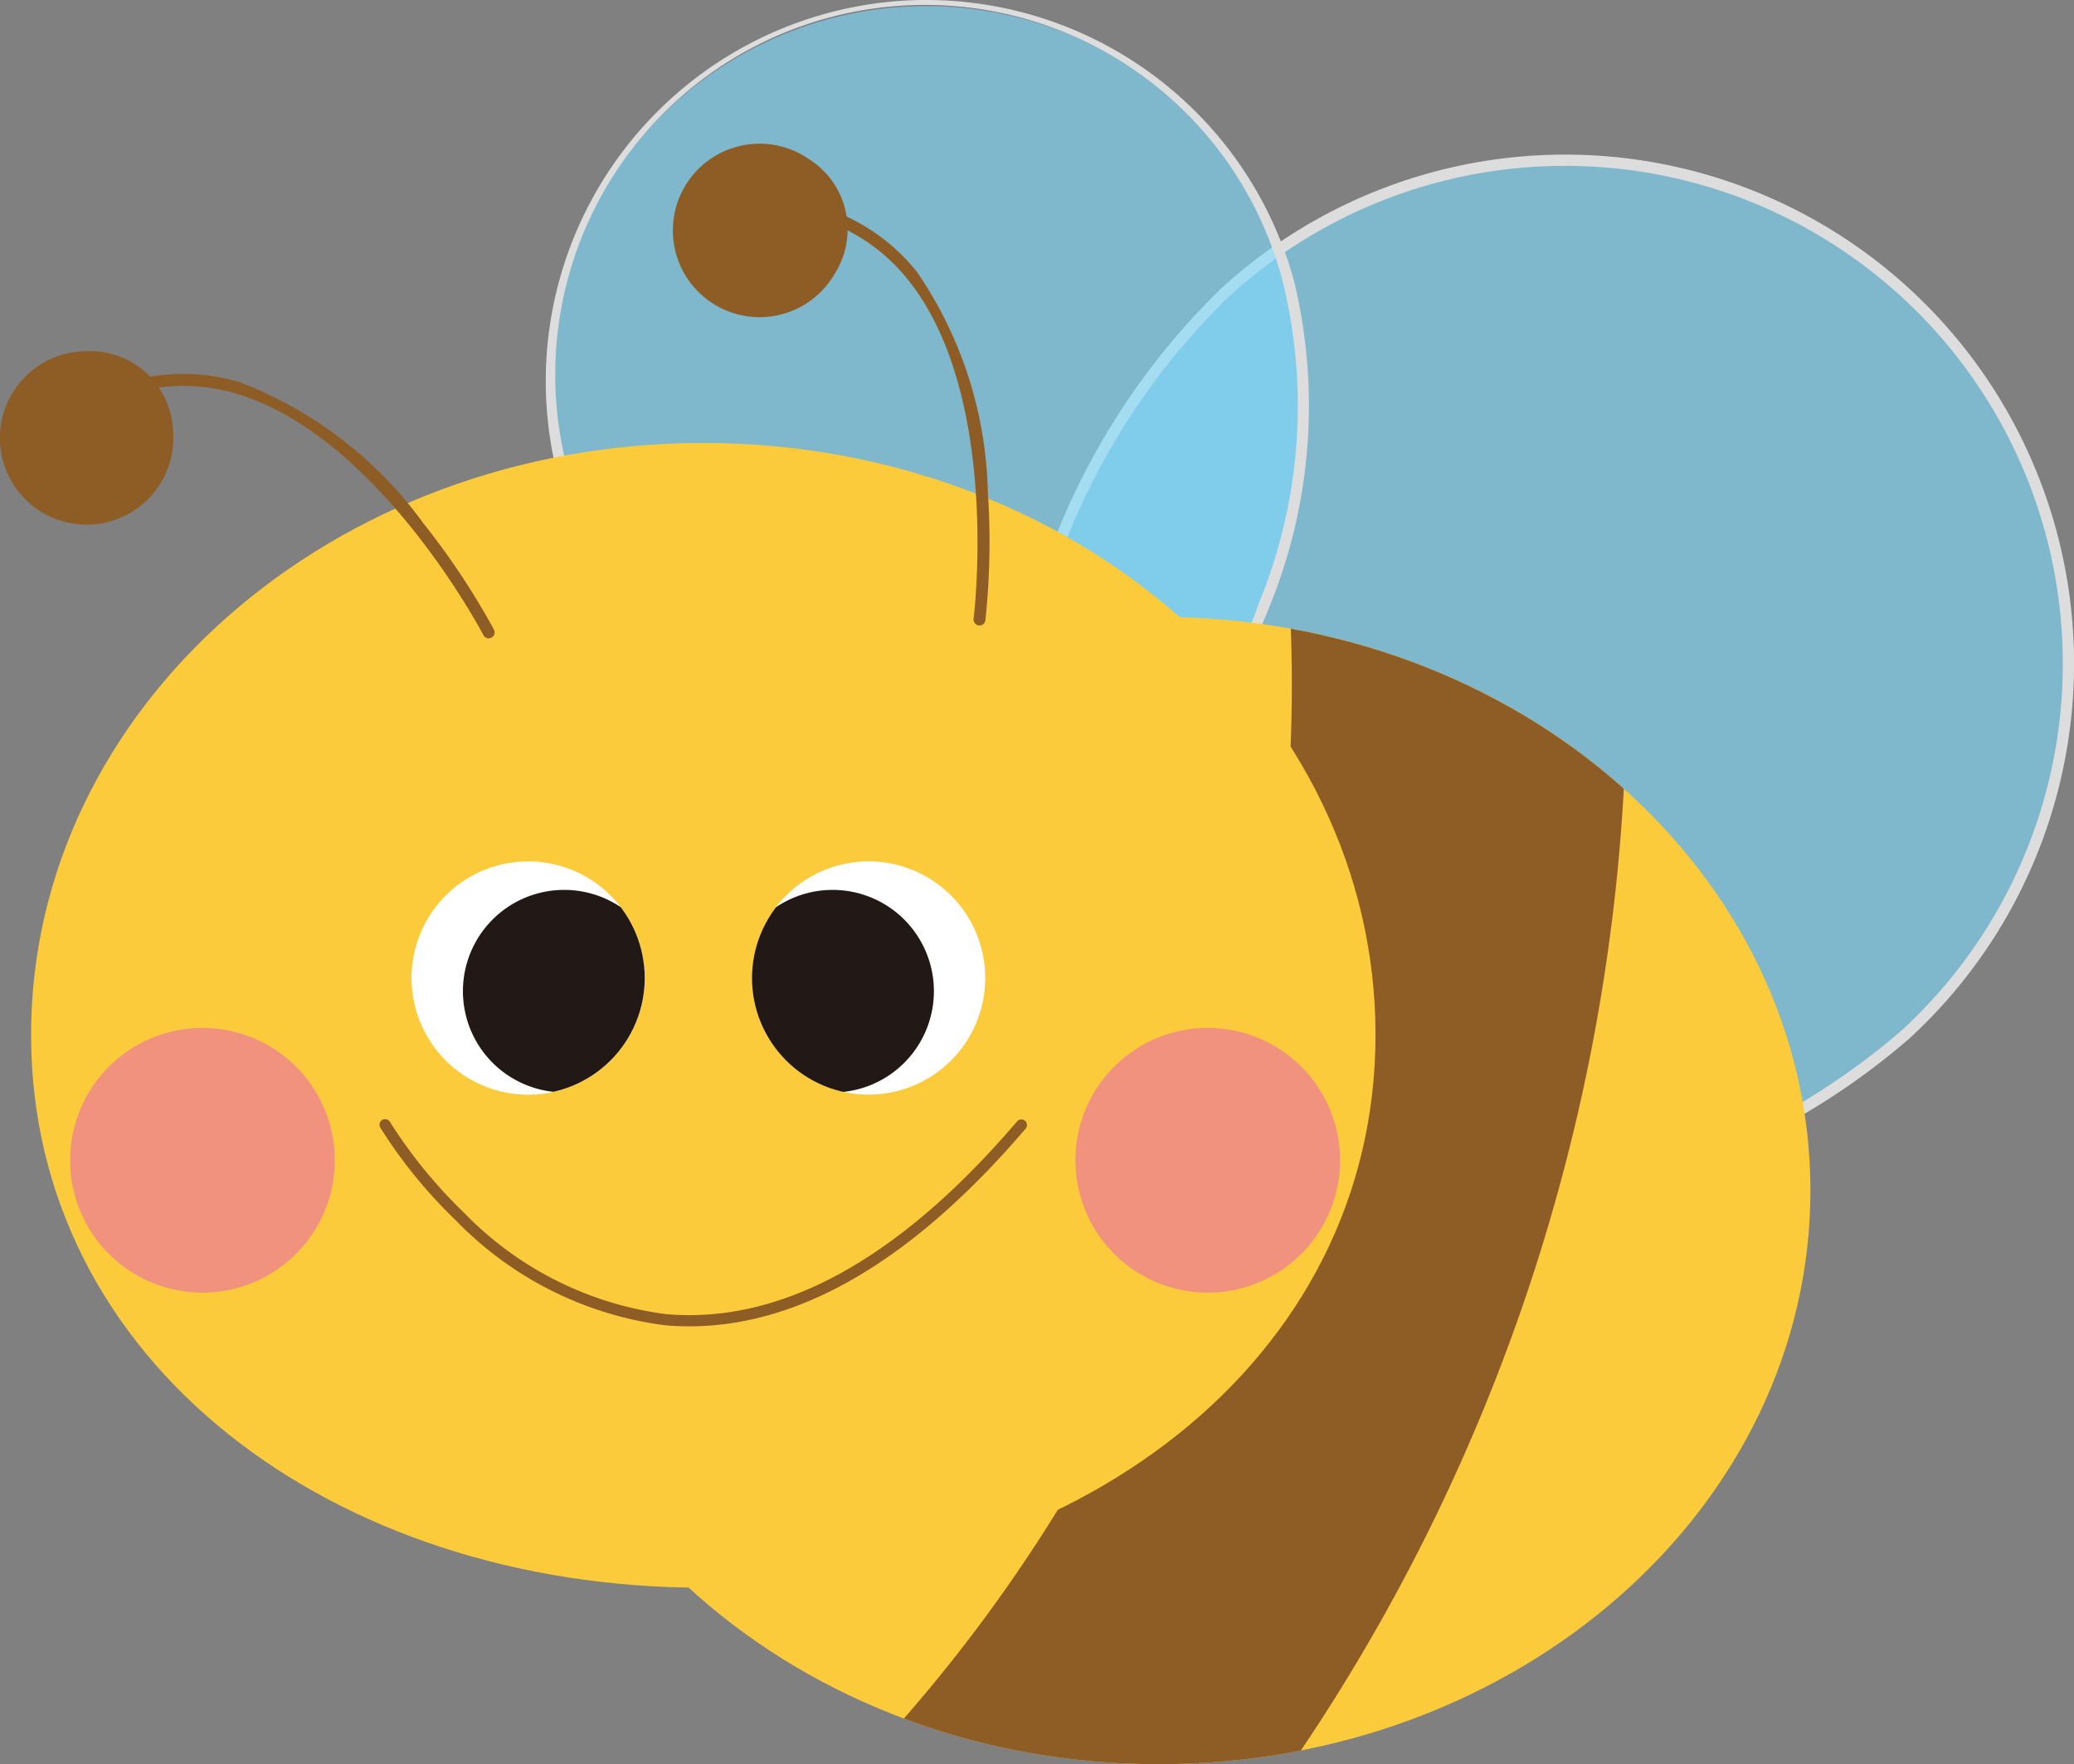
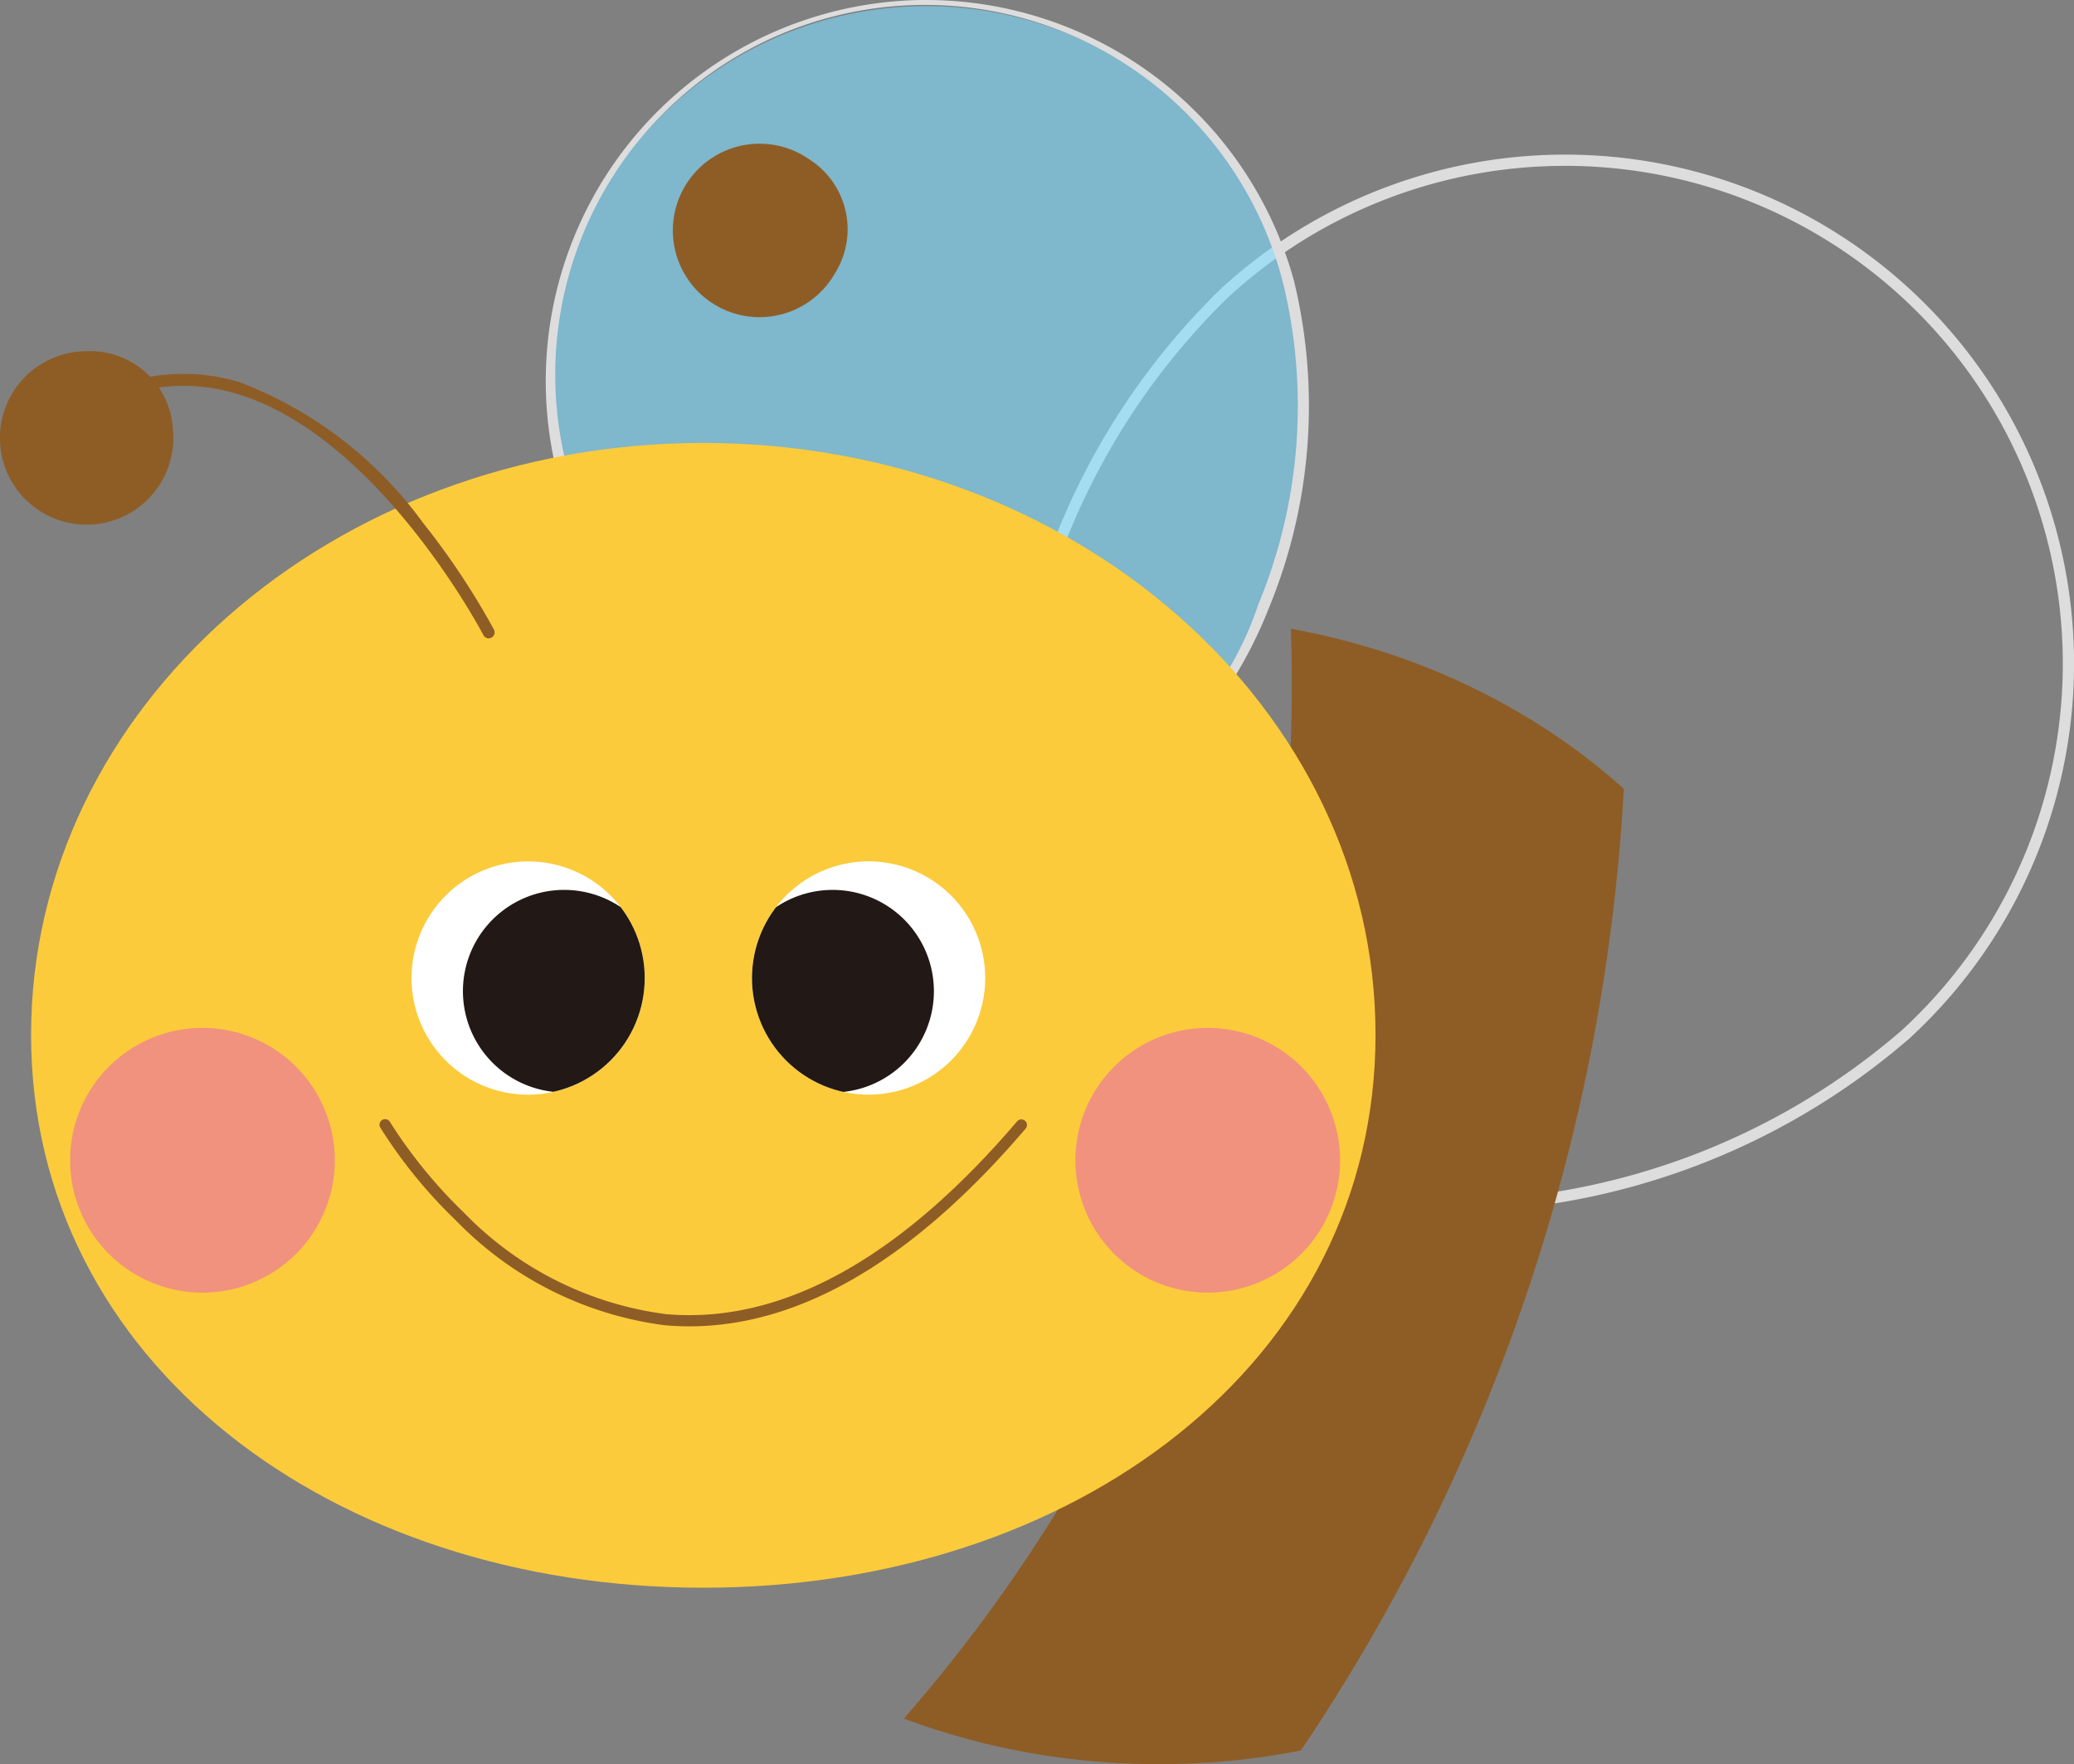
<svg xmlns="http://www.w3.org/2000/svg" width="45.442" height="38.648" viewBox="0 0 45.442 38.648">
  <rect x="0" y="0" width="45.442" height="38.648" fill="#808080" stroke="none" />
  <defs>
    <clipPath id="a">
      <rect width="23.152" height="22.92" fill="none" />
    </clipPath>
    <clipPath id="b">
      <rect width="16.482" height="18.098" fill="none" />
    </clipPath>
    <clipPath id="c">
      <path d="M2738.295,1960.106c0,6.94,6.39,12.566,14.276,12.566s14.276-5.626,14.276-12.566-6.392-12.567-14.276-12.567-14.276,5.626-14.276,12.567" transform="translate(-2738.295 -1947.539)" fill="none" />
    </clipPath>
    <clipPath id="d">
      <path d="M2744.3,1956.091a2.555,2.555,0,1,0,2.554-2.553,2.557,2.557,0,0,0-2.554,2.553" transform="translate(-2744.302 -1953.537)" fill="none" />
    </clipPath>
    <clipPath id="e">
      <path d="M2735.946,1956.091a2.554,2.554,0,1,0,2.552-2.553,2.553,2.553,0,0,0-2.552,2.553" transform="translate(-2735.946 -1953.537)" fill="none" />
    </clipPath>
  </defs>
  <g transform="translate(-2725.846 -1932.417)">
    <g transform="translate(2736.96 1932.538)">
      <g transform="translate(11.049 3.393)" opacity="0.6">
        <g clip-path="url(#a)">
-           <path d="M2770.255,1955.488c-4.487,4.118-13.25,5.455-17.366.968s-2.035-13.1,2.454-17.219a11.028,11.028,0,0,1,14.912,16.251" transform="translate(-2750.669 -1936.338)" fill="#7edcff" />
-         </g>
+           </g>
      </g>
      <path d="M2760.155,1959.378a9.775,9.775,0,0,1-7.356-2.839,8.455,8.455,0,0,1-2.015-4.063,12.679,12.679,0,0,1-.016-4.79,15.547,15.547,0,0,1,4.492-8.54,11.15,11.15,0,0,1,15.078,16.431A15.592,15.592,0,0,1,2760.155,1959.378Zm2.641-22.92a10.881,10.881,0,0,0-7.371,2.87,15.293,15.293,0,0,0-4.417,8.4c-.618,3.516.082,6.586,1.971,8.644a9.535,9.535,0,0,0,7.176,2.76,15.339,15.339,0,0,0,10.017-3.735,10.906,10.906,0,0,0-7.376-18.94Z" transform="translate(-2739.62 -1932.945)" fill="#ddddde" />
      <g transform="translate(0.96)" opacity="0.6">
        <g clip-path="url(#b)">
          <path d="M2755.522,1938.6c1.2,4.38-.905,10.644-5.286,11.841s-9.378-3.125-10.575-7.5a8.221,8.221,0,1,1,15.86-4.337" transform="translate(-2739.369 -1932.538)" fill="#7edcff" />
        </g>
      </g>
      <path d="M2747.6,1932.417a8.36,8.36,0,0,1,8.045,6.146,11.622,11.622,0,0,1-.556,7.193,9.483,9.483,0,0,1-1.917,3.026,6.331,6.331,0,0,1-2.9,1.772,5.921,5.921,0,0,1-1.563.207,8.828,8.828,0,0,1-5.687-2.431,11.471,11.471,0,0,1-3.475-5.367,8.35,8.35,0,0,1,8.052-10.547Zm1.11,18.1a5.677,5.677,0,0,0,1.5-.2,7.38,7.38,0,0,0,4.654-4.655,11.371,11.371,0,0,0,.546-7.036,8.1,8.1,0,1,0-15.624,4.272C2740.764,1946.5,2744.672,1950.517,2748.706,1950.517Z" transform="translate(-2738.409 -1932.538)" fill="#ddddde" />
-       <path d="M2766.847,1960.106c0,6.94-6.392,12.566-14.276,12.566s-14.277-5.626-14.277-12.566,6.392-12.567,14.277-12.567,14.276,5.627,14.276,12.567" transform="translate(-2738.294 -1934.146)" fill="#fccb3b" />
    </g>
    <g transform="translate(2736.961 1945.932)">
      <g clip-path="url(#c)">
        <path d="M2749.763,1979.182l-4.919-5.441a34.426,34.426,0,0,0,10.649-32.414l7.19-1.464a41.766,41.766,0,0,1-12.92,39.319" transform="translate(-2738.997 -1946.717)" fill="#8e5d26" />
      </g>
    </g>
    <g transform="translate(2725.846 1935.541)">
      <path d="M2756.066,1956.237c0,7.16-6.593,12.113-14.729,12.113s-14.728-4.953-14.728-12.113,6.595-12.965,14.728-12.965,14.729,5.8,14.729,12.965" transform="translate(-2725.928 -1936.692)" fill="#fccb3b" />
      <path d="M2733.366,1960.523a2.9,2.9,0,1,1-2.9-2.9,2.9,2.9,0,0,1,2.9,2.9" transform="translate(-2726.03 -1938.229)" fill="#f1927e" />
      <path d="M2758.035,1960.523a2.9,2.9,0,1,1-2.9-2.9,2.9,2.9,0,0,1,2.9,2.9" transform="translate(-2728.673 -1938.229)" fill="#f1927e" />
      <path d="M2741.962,1964.416q-.266,0-.531-.023a7.748,7.748,0,0,1-4.582-2.295,10.759,10.759,0,0,1-1.659-2.036.122.122,0,1,1,.211-.125,10.74,10.74,0,0,0,1.624,1.99,7.5,7.5,0,0,0,4.429,2.222q.253.022.507.022c2.361,0,4.776-1.427,7.187-4.251a.123.123,0,0,1,.187.159C2746.874,1962.96,2744.4,1964.416,2741.962,1964.416Z" transform="translate(-2726.858 -1938.484)" fill="#8e5d26" />
      <path d="M2736.782,1947.387a.131.131,0,0,1-.116-.071c-.023-.043-2.294-4.362-5.409-5.288a4.017,4.017,0,0,0-3.224.395.131.131,0,1,1-.129-.228,4.268,4.268,0,0,1,3.428-.418,8.893,8.893,0,0,1,4.01,3.078,16.251,16.251,0,0,1,1.555,2.34.131.131,0,0,1-.116.191Z" transform="translate(-2726.074 -1936.526)" fill="#8e5d26" />
      <path d="M2729.636,1942.747a1.9,1.9,0,1,1-1.895-1.727,1.815,1.815,0,0,1,1.895,1.727" transform="translate(-2725.846 -1936.45)" fill="#8e5d26" />
-       <path d="M2749.352,1946.643h-.017a.131.131,0,0,1-.113-.146c.006-.049.6-4.892-1.437-7.426a4.018,4.018,0,0,0-2.878-1.511.131.131,0,0,1,.024-.261,4.271,4.271,0,0,1,3.058,1.609,8.89,8.89,0,0,1,1.545,4.814,16.247,16.247,0,0,1-.054,2.809A.131.131,0,0,1,2749.352,1946.643Z" transform="translate(-2727.89 -1936.065)" fill="#8e5d26" />
      <path d="M2745.93,1938.762a1.9,1.9,0,1,1-.575-2.5,1.816,1.816,0,0,1,.575,2.5" transform="translate(-2727.634 -1935.902)" fill="#8e5d26" />
      <path d="M2744.3,1956.091a2.555,2.555,0,1,0,2.554-2.553,2.556,2.556,0,0,0-2.554,2.553" transform="translate(-2727.824 -1937.792)" fill="#fff" />
    </g>
    <g transform="translate(2742.324 1951.287)">
      <g clip-path="url(#d)">
        <path d="M2743.793,1956.455a2.219,2.219,0,1,0,2.221-2.218,2.219,2.219,0,0,0-2.221,2.218" transform="translate(-2744.247 -1953.612)" fill="#221815" />
      </g>
    </g>
    <g transform="translate(2734.863 1951.287)">
      <path d="M2741.055,1956.091a2.555,2.555,0,1,1-2.556-2.553,2.555,2.555,0,0,1,2.556,2.553" transform="translate(-2735.945 -1953.537)" fill="#fff" />
    </g>
    <g transform="translate(2734.864 1951.287)">
      <g clip-path="url(#e)">
        <path d="M2741.642,1956.455a2.218,2.218,0,1,1-2.217-2.218,2.217,2.217,0,0,1,2.217,2.218" transform="translate(-2736.081 -1953.612)" fill="#221815" />
      </g>
    </g>
  </g>
</svg>